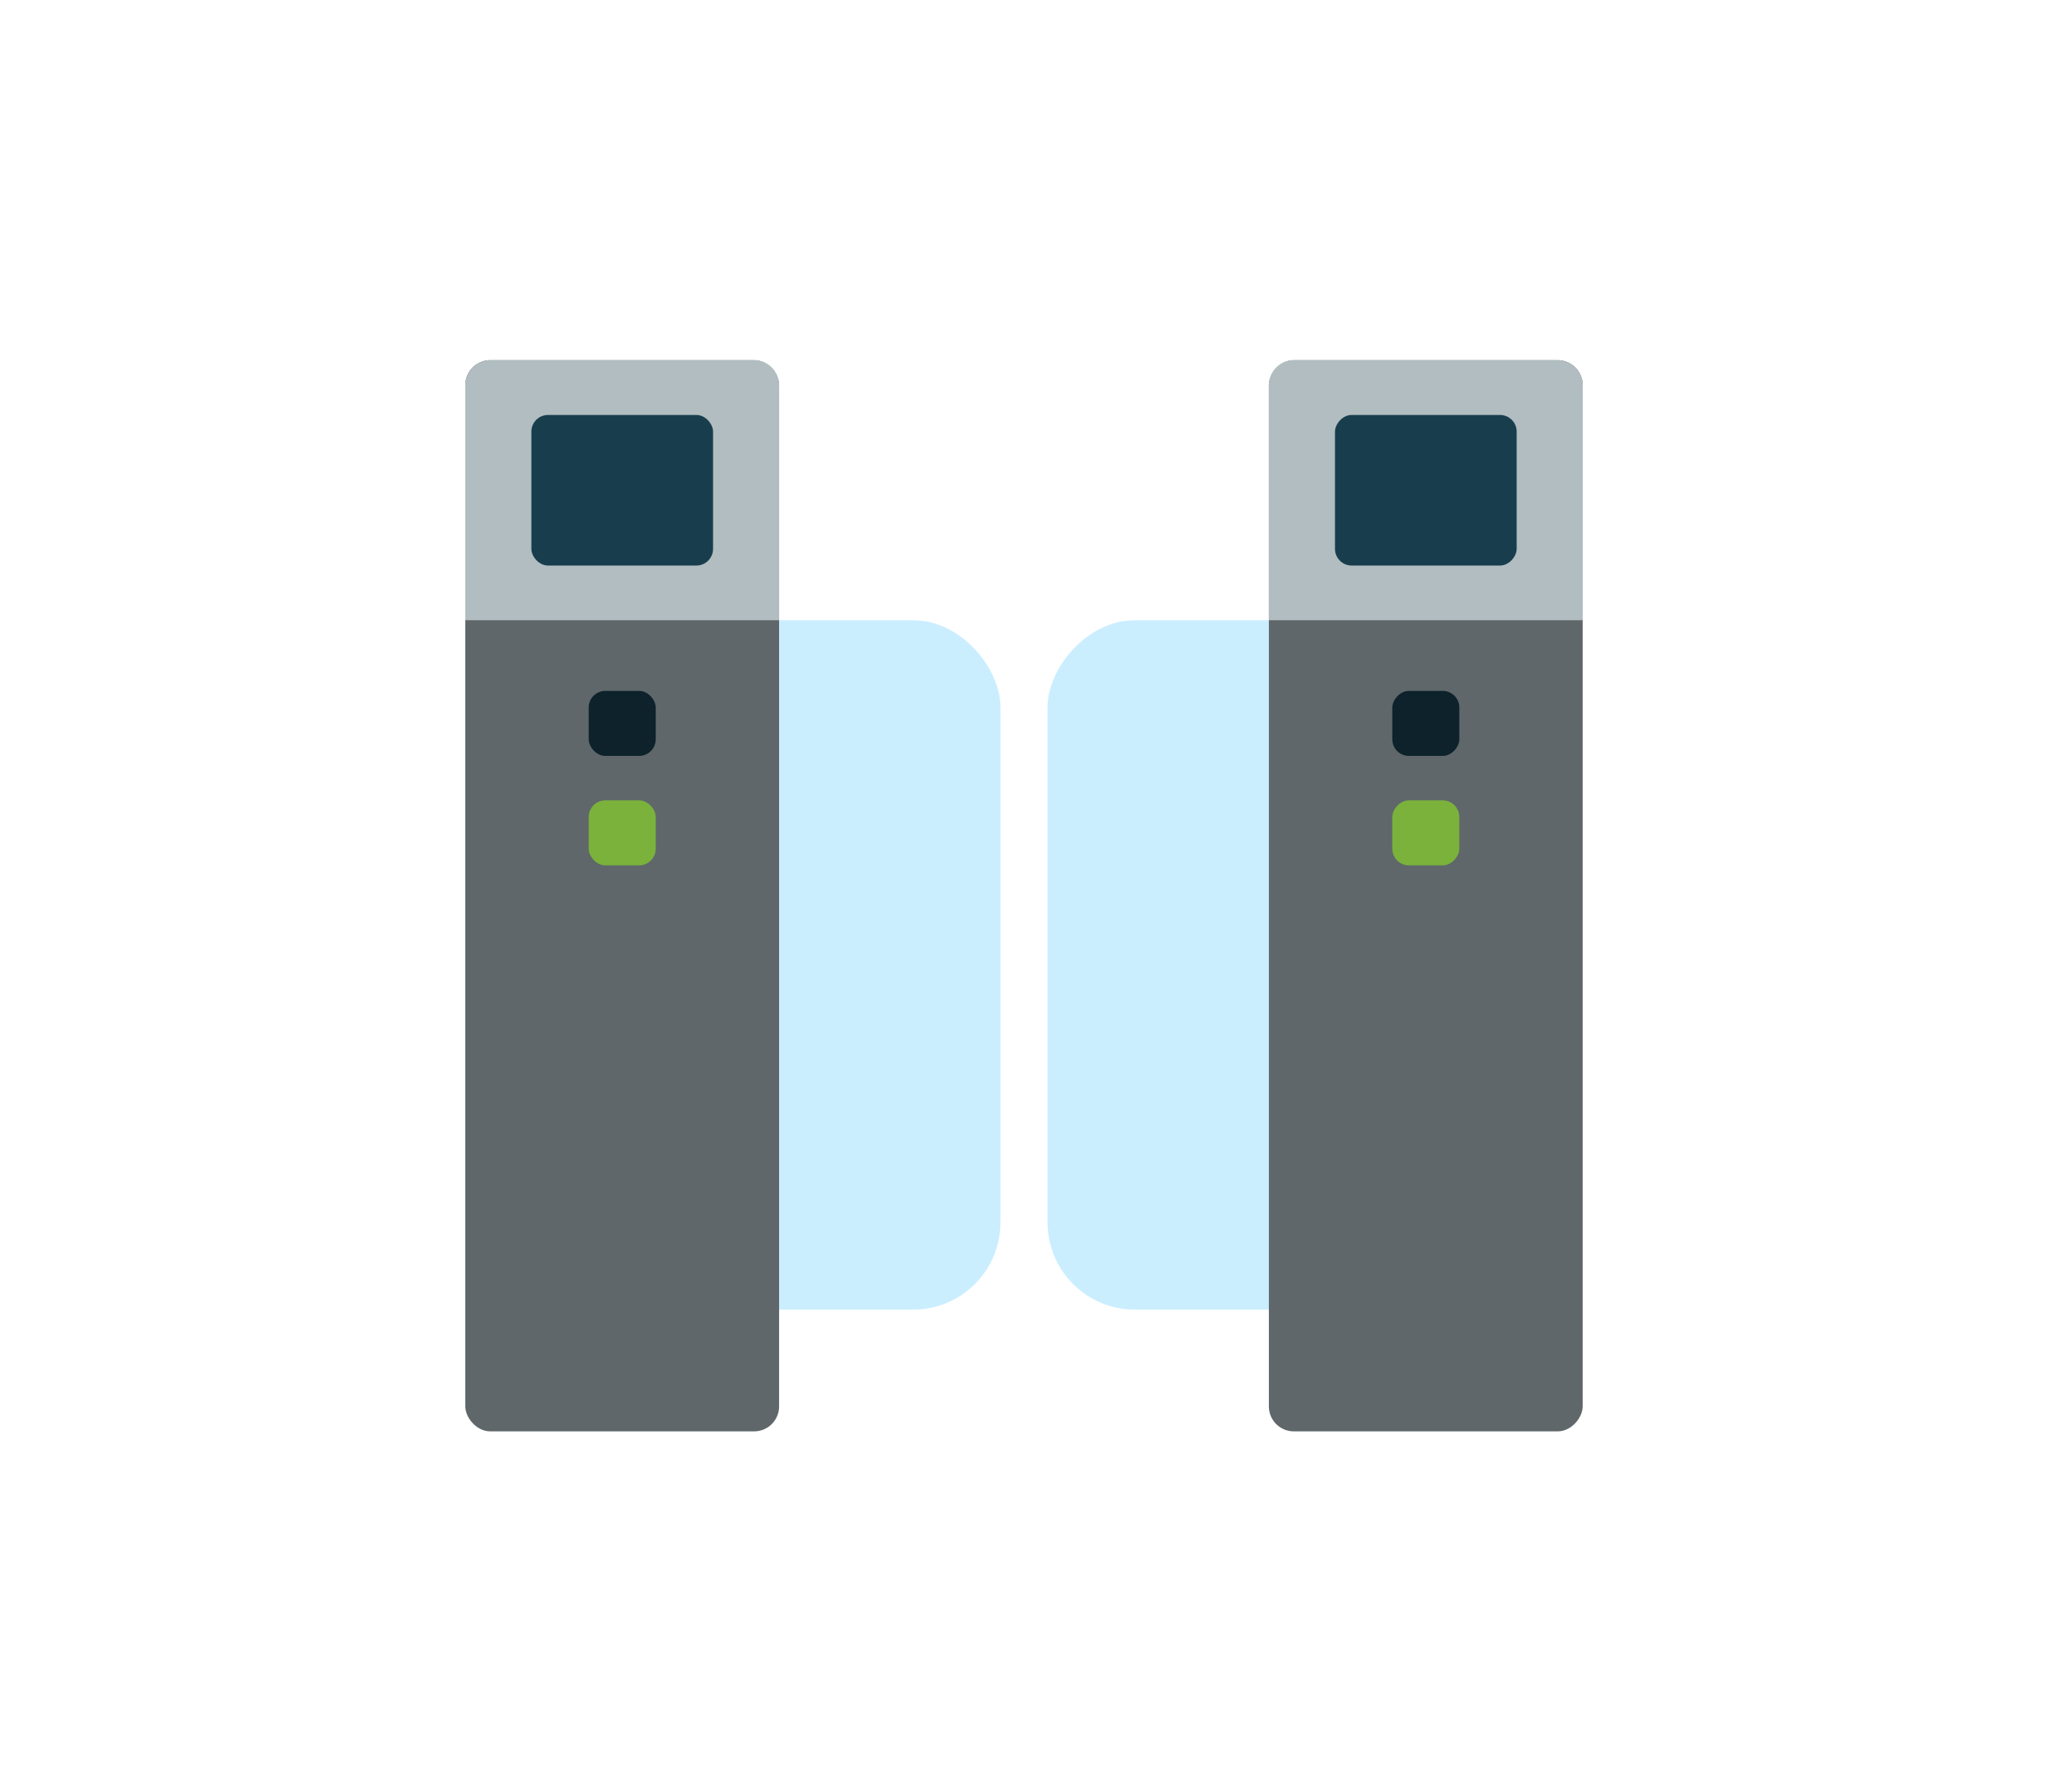
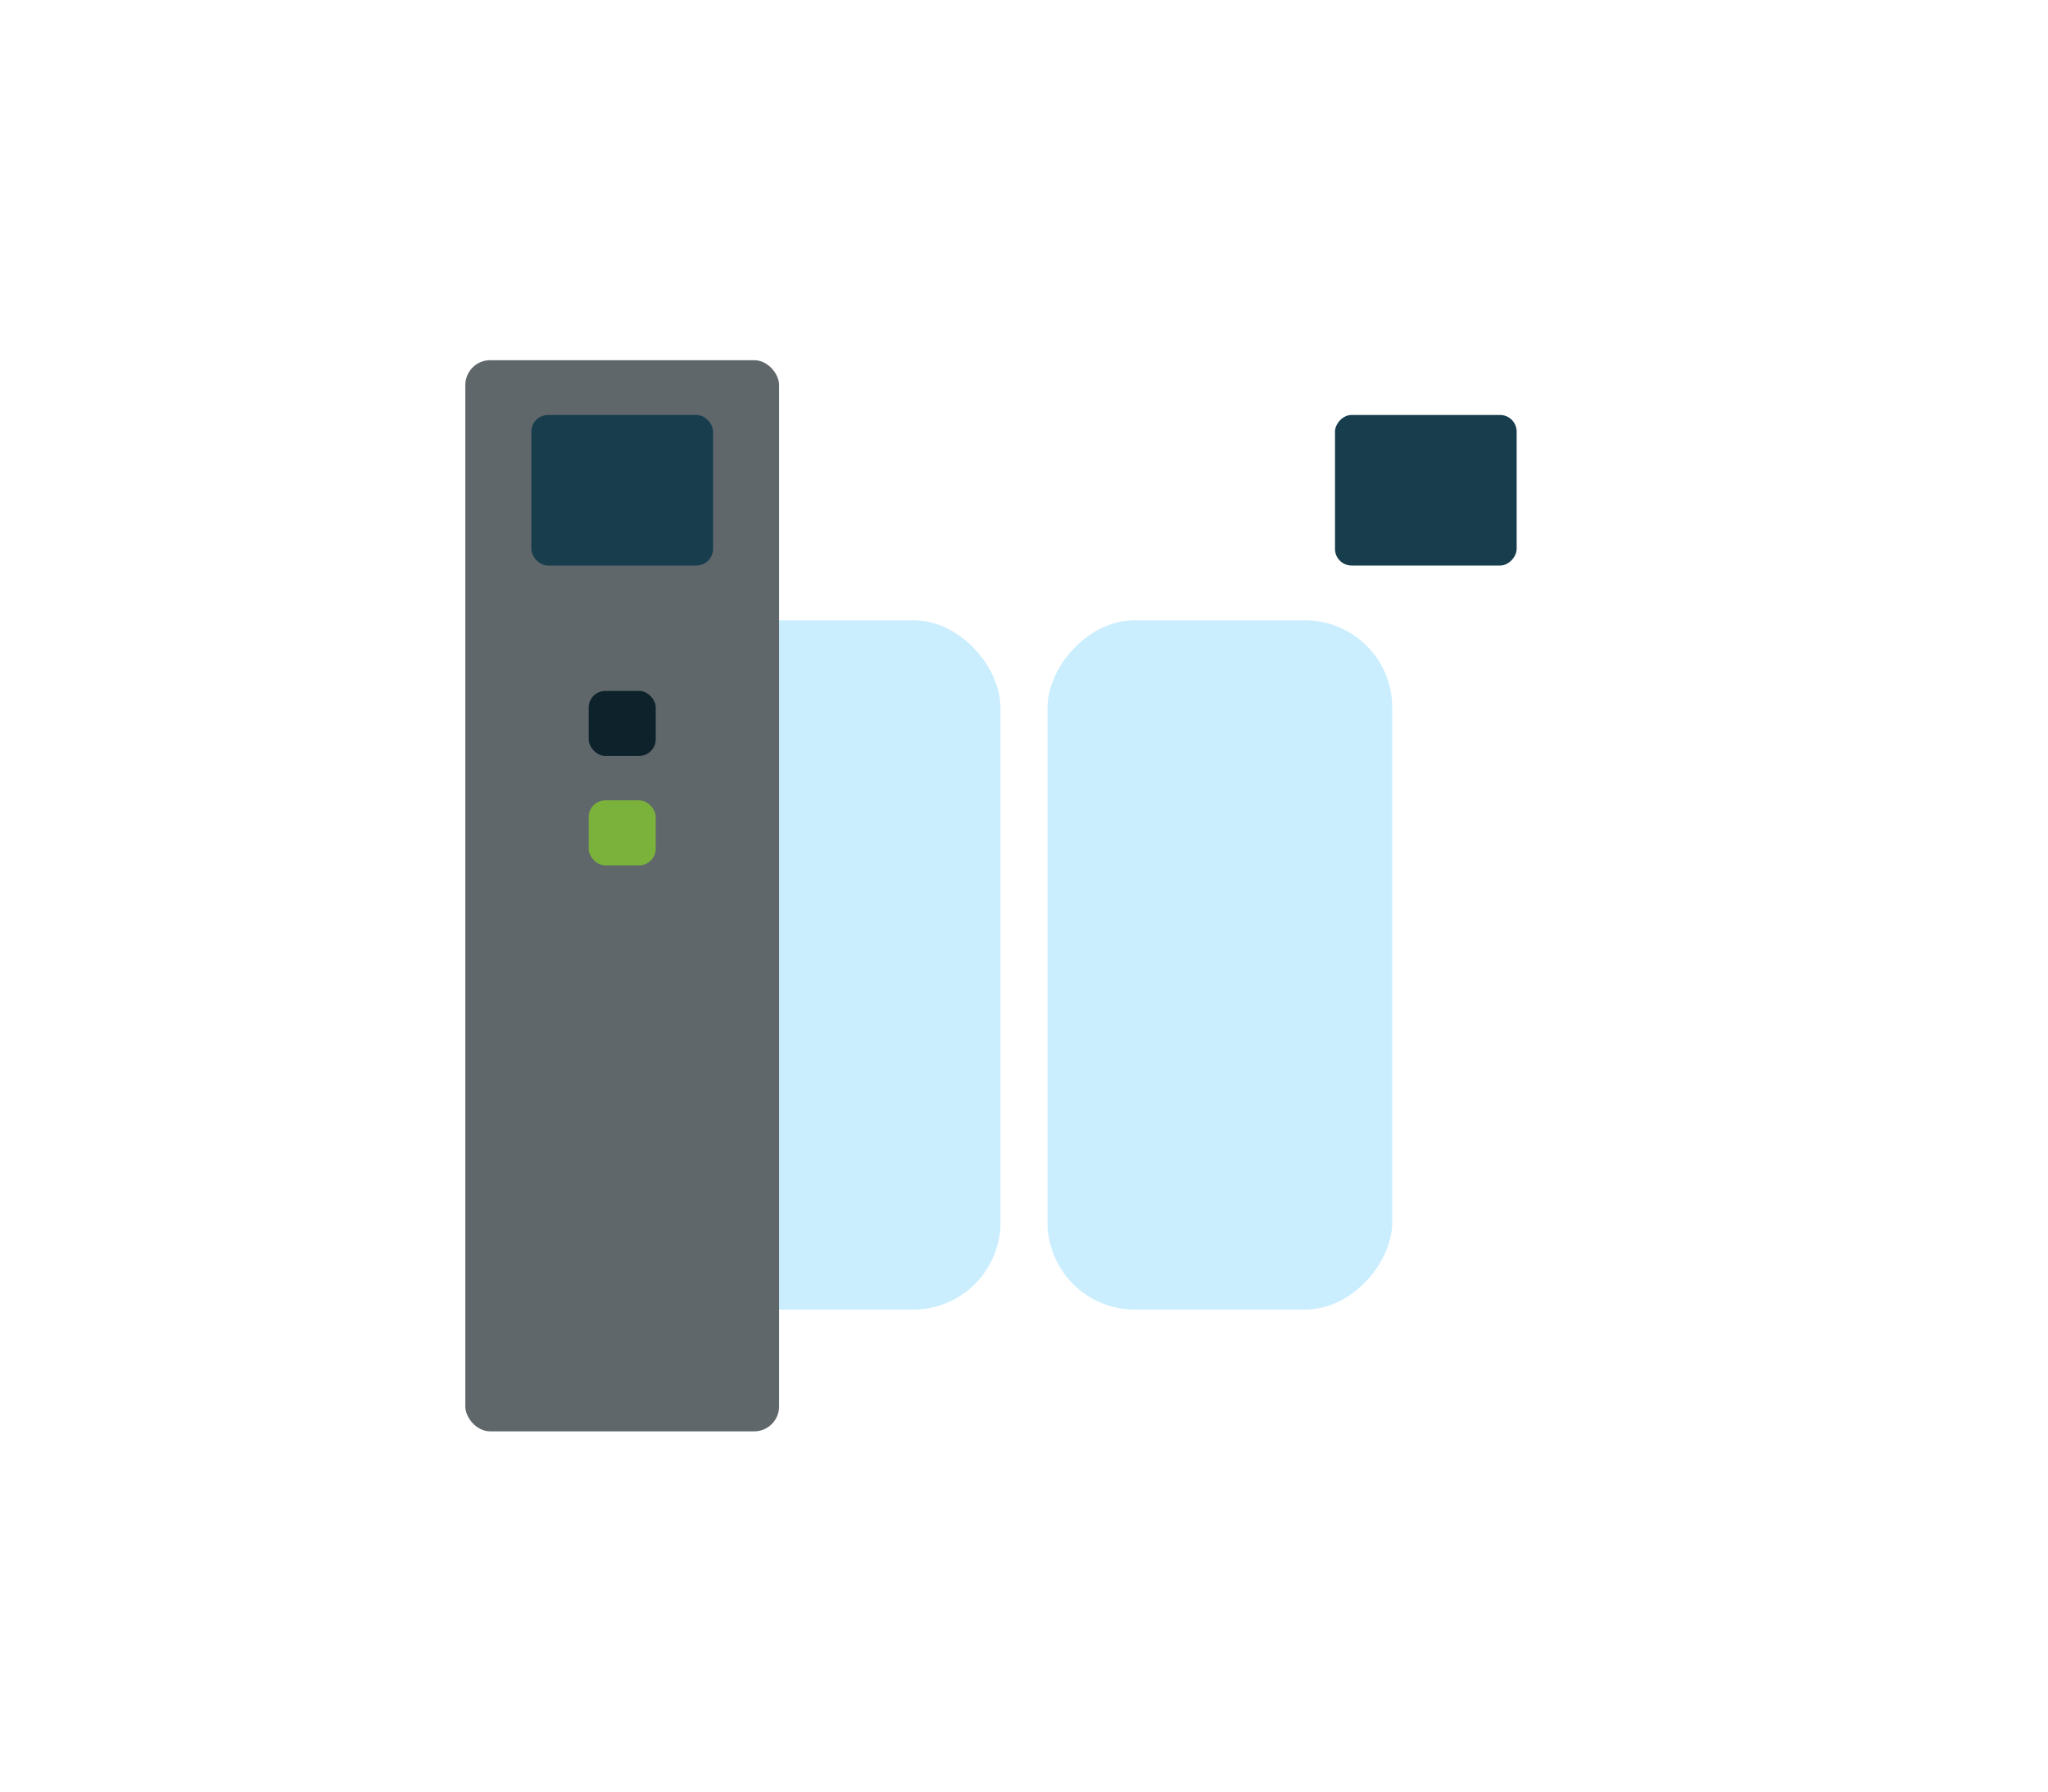
<svg xmlns="http://www.w3.org/2000/svg" width="120" height="105" viewBox="0 0 120 105" fill="none">
  <rect x="38.422" y="36.352" width="20.201" height="40.401" rx="5.115" fill="#CBEEFF" />
  <rect x="27.264" y="21.109" width="18.386" height="62.779" rx="1.461" fill="#5F676A" />
-   <path d="M27.264 22.571C27.264 21.764 27.918 21.109 28.725 21.109H44.188C44.996 21.109 45.65 21.764 45.65 22.571V36.35H27.264V22.571Z" fill="#B1BDC0" />
  <rect x="31.135" y="24.32" width="10.645" height="8.824" rx="0.974" fill="#183E4E" />
  <rect x="34.494" y="40.492" width="3.928" height="3.81" rx="0.974" fill="#0D222B" />
  <rect x="34.494" y="46.906" width="3.928" height="3.81" rx="0.974" fill="#7AB23B" />
  <rect width="20.201" height="40.401" rx="5.115" transform="matrix(-1 0 0 1 81.578 36.352)" fill="#CBEEFF" />
-   <rect width="18.386" height="62.779" rx="1.461" transform="matrix(-1 0 0 1 92.734 21.109)" fill="#5F676A" />
-   <path d="M92.734 22.571C92.734 21.764 92.08 21.109 91.273 21.109H75.81C75.002 21.109 74.348 21.764 74.348 22.571V36.35H92.734V22.571Z" fill="#B1BDC0" />
  <rect width="10.645" height="8.824" rx="0.974" transform="matrix(-1 0 0 1 88.867 24.32)" fill="#183E4E" />
-   <rect width="3.928" height="3.81" rx="0.974" transform="matrix(-1 0 0 1 85.508 40.492)" fill="#0D222B" />
-   <rect width="3.928" height="3.81" rx="0.974" transform="matrix(-1 0 0 1 85.508 46.906)" fill="#7AB23B" />
</svg>